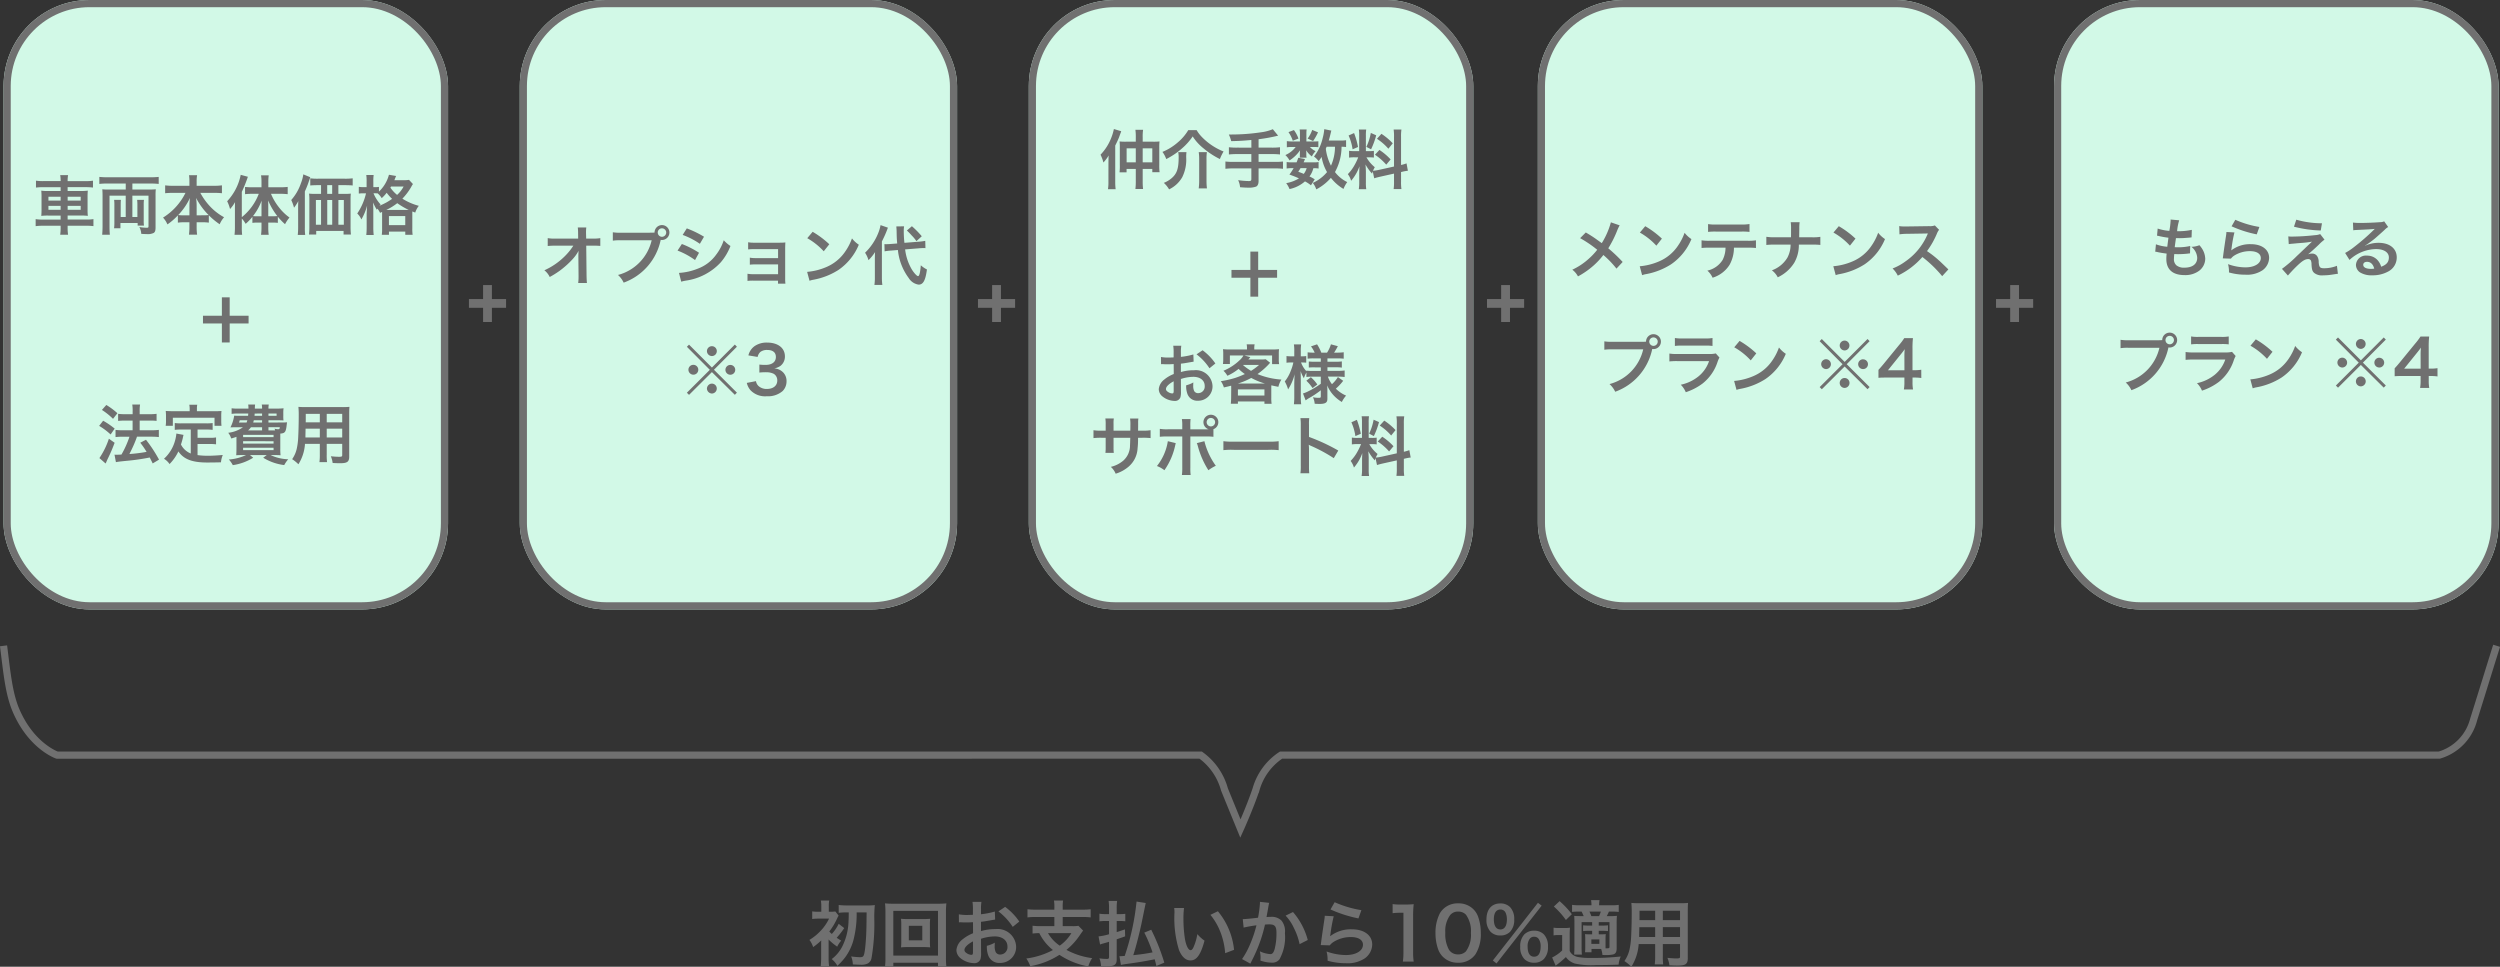
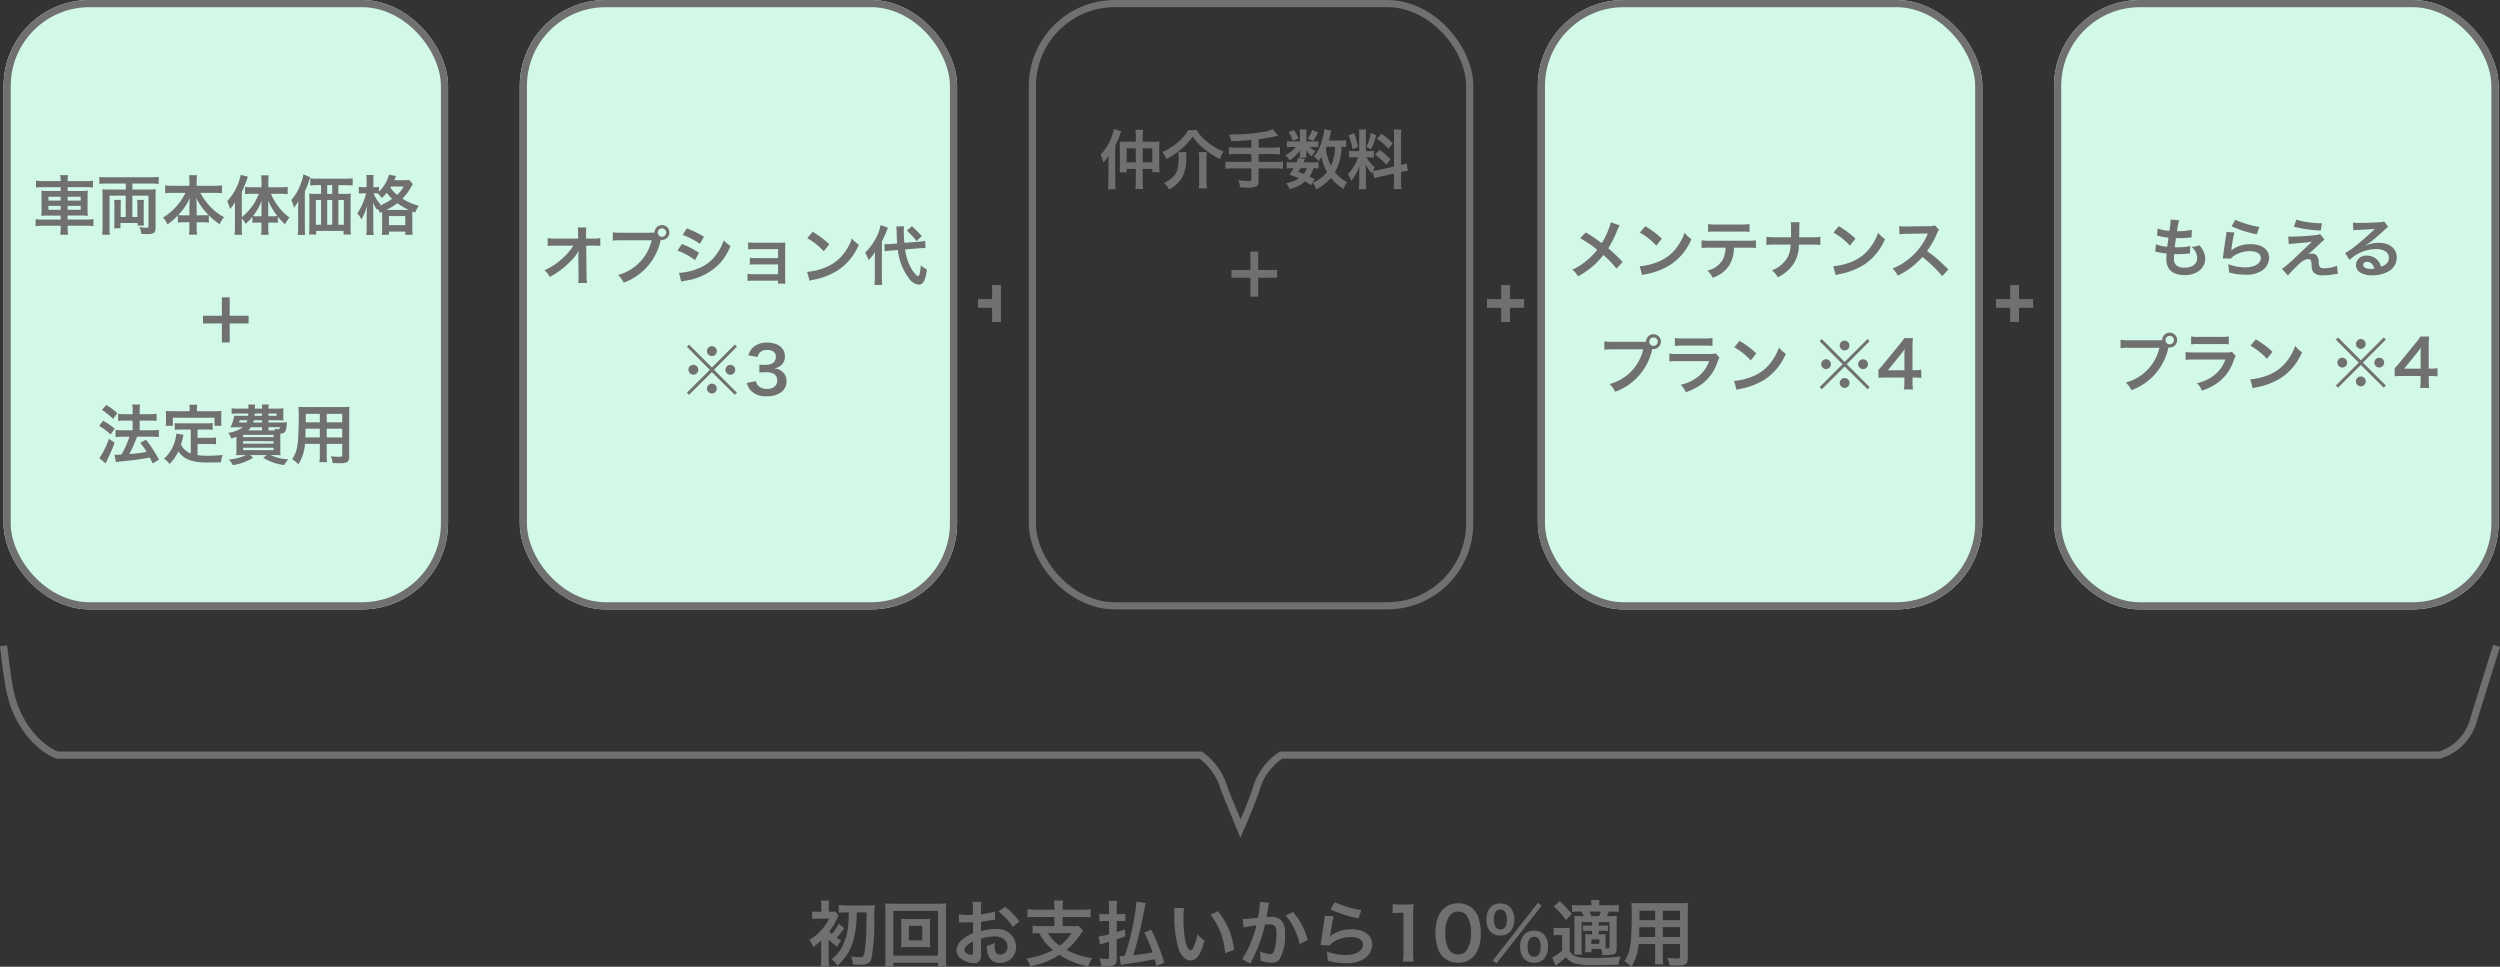
<svg xmlns="http://www.w3.org/2000/svg" width="348.699" height="134.84" viewBox="0 0 348.699 134.84">
  <rect x="0" y="0" width="348.699" height="134.84" fill="#333333" stroke="none" />
  <g id="グループ_61" data-name="グループ 61" transform="translate(-9.504 -243)">
    <g id="グループ_57" data-name="グループ 57">
      <g id="グループ_52" data-name="グループ 52">
        <g id="グループ_48" data-name="グループ 48">
          <g id="グループ_44" data-name="グループ 44">
            <g id="グループ_38" data-name="グループ 38">
              <g id="グループ_34" data-name="グループ 34">
                <g id="グループ_30" data-name="グループ 30">
                  <g id="グループ_1" data-name="グループ 1" transform="translate(10 243)">
                    <g id="長方形_2" data-name="長方形 2" fill="#d2f9e7" stroke="#707070" stroke-width="1">
                      <rect width="62" height="85" rx="12" stroke="none" />
                      <rect x="0.5" y="0.5" width="61" height="84" rx="11.5" fill="none" />
                    </g>
                    <path id="パス_13" data-name="パス 13" d="M-23.04-6.741h-2.394A6.445,6.445,0,0,1-26.478-6.8v.963a8.357,8.357,0,0,1,1.017-.054h2.421v.531h-1.71a6.446,6.446,0,0,1-.99-.045,8.7,8.7,0,0,1,.036.927v1.674a8.513,8.513,0,0,1-.036.918,7.017,7.017,0,0,1,1.017-.045h1.683v.558h-2.448a5.971,5.971,0,0,1-1.035-.063v.981A7.893,7.893,0,0,1-25.47-.513h2.43v.234A6.447,6.447,0,0,1-23.1.738H-22a6.225,6.225,0,0,1-.063-1.017V-.513h2.547a7.986,7.986,0,0,1,1.053.054V-1.44a5.77,5.77,0,0,1-1.035.063h-2.565v-.558h1.809a6.874,6.874,0,0,1,1.008.045,8.1,8.1,0,0,1-.036-.918V-4.491a8.1,8.1,0,0,1,.036-.918,6.51,6.51,0,0,1-1,.045h-1.818v-.531h2.52a8.253,8.253,0,0,1,1.017.054V-6.8a5.886,5.886,0,0,1-1.044.063h-2.493V-6.8A4.28,4.28,0,0,1-22-7.569H-23.1a4.28,4.28,0,0,1,.063.774Zm0,2.178v.54h-1.7v-.54Zm0,1.278v.549h-1.7v-.549Zm.981.549v-.549h1.818v.549Zm0-1.287v-.54h1.818v.54Zm8.1-2.376v.837H-16.4a7.27,7.27,0,0,1-.828-.036c.027.288.036.54.036.9V-.414c0,.378-.018.81-.054,1.152h1.071c-.027-.3-.045-.693-.045-1.053V-4.707h2.259v2.97h-.7V-3.465c0-.279.009-.459.027-.657h-.945a4.646,4.646,0,0,1,.036.657v2.5a5.206,5.206,0,0,1-.045.8h.891V-.9h2.4v.369h.882a4.634,4.634,0,0,1-.036-.693V-3.465a4.487,4.487,0,0,1,.036-.657h-.954a5.006,5.006,0,0,1,.036.675v1.71h-.7v-2.97h2.25V-.459c0,.2-.036.225-.279.225a6.522,6.522,0,0,1-1-.1,2.273,2.273,0,0,1,.27.954c.495.027.531.027.7.027A1.9,1.9,0,0,0-10.053.486C-9.864.351-9.8.171-9.8-.288V-4.707A7.475,7.475,0,0,1-9.765-5.6a8.323,8.323,0,0,1-.882.036h-2.385V-6.4h2.565a10.239,10.239,0,0,1,1.107.054v-.981a11.018,11.018,0,0,1-1.134.054h-6.03a10.178,10.178,0,0,1-1.116-.054v.981A8.633,8.633,0,0,1-16.533-6.4Zm8.334,1.3A8.464,8.464,0,0,1-8.757-1.647,3.1,3.1,0,0,1-8.145-.7a8.6,8.6,0,0,0,1.458-1.26V-.945A6.439,6.439,0,0,1-5.787-1h.711v.612A8.31,8.31,0,0,1-5.139.729h1.134A8.133,8.133,0,0,1-4.068-.387V-1h.8a6.53,6.53,0,0,1,.9.054V-1.971A10.033,10.033,0,0,0-.855-.72,3.672,3.672,0,0,1-.243-1.7,7.7,7.7,0,0,1-2.2-3.213,8.924,8.924,0,0,1-3.555-5.1h1.926A10.63,10.63,0,0,1-.54-5.049v-1.1a7.39,7.39,0,0,1-1.089.063H-4.068v-.648a4.493,4.493,0,0,1,.063-.828H-5.13a5.594,5.594,0,0,1,.054.837v.639H-7.389A7.8,7.8,0,0,1-8.46-6.147v1.1A10.277,10.277,0,0,1-7.389-5.1Zm1.557,3.132V-3.393a7.273,7.273,0,0,0-.081-1A9.742,9.742,0,0,0-2.4-2.007a5.632,5.632,0,0,1-.792.036Zm-1.008,0h-.765a5.7,5.7,0,0,1-.8-.036A8.925,8.925,0,0,0-5-4.392a8.813,8.813,0,0,0-.072,1.008Zm7.308.45a3.461,3.461,0,0,1,.531.738,6.438,6.438,0,0,0,.945-.981v.846a4.459,4.459,0,0,1,.639-.036h.63v.72a7.181,7.181,0,0,1-.063.981H5.985a6.913,6.913,0,0,1-.063-.981v-.72H6.6a4.486,4.486,0,0,1,.657.036v-.855A8.843,8.843,0,0,0,8.262-.729a4.467,4.467,0,0,1,.621-.927,7.149,7.149,0,0,1-1.53-1.5A7.847,7.847,0,0,1,6.3-4.968H7.623a8.969,8.969,0,0,1,1.008.054V-5.931A8.569,8.569,0,0,1,7.6-5.877H5.931v-.81a6.406,6.406,0,0,1,.054-.855H4.914a5.124,5.124,0,0,1,.063.846v.819H3.663c-.351,0-.7-.018-.981-.045v1.008a8.356,8.356,0,0,1,.954-.054H4.6A7.7,7.7,0,0,1,2.232-1.71V-5.238a19.533,19.533,0,0,0,.846-2.106l-1-.27A7.536,7.536,0,0,1,.189-3.933a5.3,5.3,0,0,1,.4,1.089,5.012,5.012,0,0,0,.7-.963c-.018.4-.018.54-.018,1.017V-.306A8.784,8.784,0,0,1,1.215.747H2.277A8.112,8.112,0,0,1,2.232-.3Zm3.69-.315V-2.961c0-.36,0-.576-.018-1.08A9.779,9.779,0,0,0,7.182-1.863a5.932,5.932,0,0,1-.6.027Zm-.945,0H4.383a5.39,5.39,0,0,1-.594-.027A7.964,7.964,0,0,0,4.995-4.014c-.018.423-.018.612-.018,1.08ZM15.7-4.959V-6.174h.936c.441,0,.8.018,1.062.045v-1a8.286,8.286,0,0,1-1.1.054H12.843a7.768,7.768,0,0,1-1.062-.054v1c.288-.027.621-.045,1.062-.045h.441v1.215h-.846a7.07,7.07,0,0,1-.828-.036,6.35,6.35,0,0,1,.045.864V-.279a8.761,8.761,0,0,1-.054.99h1.008v-.5h3.816v.5h1.026A10.591,10.591,0,0,1,17.4-.414V-4.149a7.308,7.308,0,0,1,.036-.846,6.645,6.645,0,0,1-.81.036Zm-.864,0h-.693V-6.174h.693ZM13.284-4.1V-.657h-.72V-4.1Zm.864,0h.693V-.657h-.693Zm1.557,0h.756V-.657H15.7ZM10.089-.288A9.448,9.448,0,0,1,10.035.765H11.07a7.777,7.777,0,0,1-.045-1.044V-5.3a12.817,12.817,0,0,0,.585-1.485c.072-.207.1-.288.171-.495l-.972-.4a5.262,5.262,0,0,1-.333,1.242A6.818,6.818,0,0,1,9.126-4.1a5.583,5.583,0,0,1,.387,1.071,5.821,5.821,0,0,0,.6-.927c-.027.45-.027.612-.027.981ZM21.8-2.439v2.3a5.7,5.7,0,0,1-.045.891h1V.3h2.277v.45h1.026a5.686,5.686,0,0,1-.045-.9v-1.98c0-.207,0-.27.009-.378l.4.162a2.825,2.825,0,0,1,.5-.945,8.2,8.2,0,0,1-2.295-1,8.123,8.123,0,0,0,1.233-1.638,2.7,2.7,0,0,1,.243-.4l-.549-.585a3.96,3.96,0,0,1-.783.045h-1.26a2.284,2.284,0,0,0,.09-.225c.09-.216.108-.27.153-.36l-1-.171a4.979,4.979,0,0,1-1.395,2.349v-.657a2.778,2.778,0,0,1-.522.036h-.261v-.756a6.514,6.514,0,0,1,.045-.936H19.593a5.927,5.927,0,0,1,.045.936v.756h-.414a3.85,3.85,0,0,1-.675-.045V-5a4.62,4.62,0,0,1,.666-.036h.342a8.431,8.431,0,0,1-1.224,2.817,2.49,2.49,0,0,1,.576.828,7.52,7.52,0,0,0,.8-1.944c-.027.4-.027.4-.063,1.17V-.333A9.237,9.237,0,0,1,19.593.774h1.035a8.829,8.829,0,0,1-.054-1.107v-2.25c0-.441-.009-.756-.036-1.179a6.522,6.522,0,0,0,.531,1.017c.036-.072.054-.09.081-.153a2.407,2.407,0,0,1,.36.585Zm-.954-2.6c.117,0,.162,0,.333.009a2.74,2.74,0,0,1,.567.666,5.613,5.613,0,0,0,.693-.747,6.013,6.013,0,0,0,.756.846A8.279,8.279,0,0,1,21.42-3.3c.063-.072.09-.1.171-.18A5.222,5.222,0,0,1,20.6-5.04Zm1.53,2.322a8.032,8.032,0,0,0,1.539-.945,10.334,10.334,0,0,0,1.6.945H22.374ZM24.8-5.985a4.152,4.152,0,0,1-.909,1.17,4.758,4.758,0,0,1-.936-1.017c.045-.072.054-.09.09-.153ZM22.752-1.863h2.277V-.6H22.752ZM.54,13.12H3.177V12.04H.54V9.475H-.549V12.04H-3.186v1.08H-.549v2.646H.54ZM-15.327,32.459c.288-.054.477-.081,1.458-.18a29.72,29.72,0,0,0,3.258-.468c.144.279.207.414.414.828l.882-.531a19.491,19.491,0,0,0-1.818-2.772l-.8.414a11.47,11.47,0,0,1,.882,1.278,21.6,21.6,0,0,1-2.394.3l.081-.171a18,18,0,0,0,.792-1.746c.126-.333.126-.333.18-.5h2.115a7.1,7.1,0,0,1,.936.054V27.959a7.147,7.147,0,0,1-.945.054h-1.728v-1.35h1.449a6.179,6.179,0,0,1,.909.045v-.99a6.535,6.535,0,0,1-.918.054h-1.44v-.4a5.2,5.2,0,0,1,.054-.945H-13.05a4.852,4.852,0,0,1,.054.945v.4h-1.071a6.48,6.48,0,0,1-.954-.054v.99c.288-.027.594-.045.945-.045H-13v1.35h-1.4a7.076,7.076,0,0,1-.981-.054v1.008a7.791,7.791,0,0,1,.972-.054h.972A13.631,13.631,0,0,1-14.553,31.4c-.306.018-.522.027-.666.027-.09,0-.162,0-.306-.009Zm-1.953-7.281a9.18,9.18,0,0,1,1.548,1.242l.612-.783a9.464,9.464,0,0,0-1.548-1.152Zm-.387,2.223a9.272,9.272,0,0,1,1.6,1.2l.567-.819a11.151,11.151,0,0,0-1.611-1.1Zm1.359,1.791a10.82,10.82,0,0,1-1.323,2.7l.864.756a1.813,1.813,0,0,0,.108-.225c.117-.279.117-.279.279-.612.36-.747.558-1.224.873-2.052Zm11.421,2.061A2.608,2.608,0,0,1-6.255,30c.135-.423.189-.63.234-.81.081-.369.081-.378.126-.531l-1-.189a5.579,5.579,0,0,1-.18.972,5.329,5.329,0,0,1-1.548,2.547,2.45,2.45,0,0,1,.774.738,6.376,6.376,0,0,0,1.233-1.764c.738,1.089,1.917,1.548,4.023,1.548.711,0,1.179-.009,1.917-.027A3.5,3.5,0,0,1-.423,31.46c-.918.081-1.53.108-2.052.108a10.521,10.521,0,0,1-1.467-.09V29.93h1.7a6.075,6.075,0,0,1,.882.045v-.963a4.617,4.617,0,0,1-.882.054h-1.7V27.914h1.179a6.452,6.452,0,0,1,.927.045v-.954a6.3,6.3,0,0,1-.927.045H-6.21a6.032,6.032,0,0,1-.909-.045v.954a6.407,6.407,0,0,1,.909-.045h1.323Zm-.153-5.9H-7.389c-.36,0-.666-.009-.99-.036.018.207.036.432.036.666v.693a3.978,3.978,0,0,1-.045.711h1V26.267h5.814v1.125H-.6a5.811,5.811,0,0,1-.036-.7v-.7A4.952,4.952,0,0,1-.6,25.322c-.333.027-.639.036-1,.036h-2.43v-.342a2.733,2.733,0,0,1,.045-.567H-5.094a2.913,2.913,0,0,1,.054.576ZM5.949,26.933v-.315H7.164c.324,0,.594.009.882.027a4.2,4.2,0,0,1-.027-.639v-.36a4.616,4.616,0,0,1,.036-.7,8.2,8.2,0,0,1-.882.045H5.949a2.63,2.63,0,0,1,.045-.567H5.013a2.483,2.483,0,0,1,.045.567H4.05a4.652,4.652,0,0,1,.036-.567H3.123a3.461,3.461,0,0,1,.036.567H1.674a5.316,5.316,0,0,1-.864-.045v.783a5.116,5.116,0,0,1,.864-.045H3.132c0,.1-.009.1-.027.315H1.926c-.36,0-.576-.009-.756-.027a5.515,5.515,0,0,1-.522,1.638c.252-.009.558-.018.747-.018h1a4.481,4.481,0,0,1-2.061.774A2.177,2.177,0,0,1,.693,29l.072.162c.351-.108.477-.144.72-.234V30.6c0,.387-.018.738-.036.9.207-.018.567-.027.954-.027h.423a7.01,7.01,0,0,1-2.4.621,3.641,3.641,0,0,1,.549.783,7.359,7.359,0,0,0,2.844-1.035l-.45-.369h2.34l-.495.369a7.26,7.26,0,0,0,2.934,1.026,4.405,4.405,0,0,1,.558-.81,6.115,6.115,0,0,1-2.457-.585h.432c.369,0,.765.009.954.027a9.041,9.041,0,0,1-.036-.954v-2.07c.612-.036.756-.207.864-.963.054-.459.054-.459.081-.612-.207.018-.369.027-.765.027Zm.765,1.1H5.949V27.59H7.533c-.027.243-.063.279-.243.279a2.053,2.053,0,0,1-.5-.081,1.01,1.01,0,0,1,.09.243Zm-1.656,0H3.105a2.027,2.027,0,0,0,.4-.441H5.058ZM3.006,26.618c-.045.135-.063.189-.108.315H1.836a2.086,2.086,0,0,0,.108-.315Zm2.052,0v.315H3.825c.036-.135.045-.18.081-.315Zm0-.936V26H4.005c.009-.144.018-.189.018-.315Zm.891,0H7.083V26H5.949Zm-3.537,2.97H6.66v.315H2.412Zm0,.891H6.66v.333H2.412Zm0,.909H6.66v.333H2.412Zm10.7-.54V31.4a7.414,7.414,0,0,1-.054,1.062h1.062a7.9,7.9,0,0,1-.045-1.071V29.912h2.16v1.575c0,.189-.081.225-.45.225-.288,0-.684-.027-1.134-.072a3.64,3.64,0,0,1,.252.936c.27.018.729.036,1.008.036,1.026,0,1.3-.189,1.3-.936V25.763c0-.486.009-.711.036-1.017a10.008,10.008,0,0,1-1.035.036H11.16c-.486,0-.72-.009-1.035-.036a12.158,12.158,0,0,1,.045,1.3c0,1.062-.036,2.34-.081,3.1a9.106,9.106,0,0,1-.18,1.377,4.116,4.116,0,0,1-.657,1.521,5.415,5.415,0,0,1,.873.711,6.042,6.042,0,0,0,.918-2.844Zm0-.891H11.106c0-.18,0-.243.009-.666,0-.126.009-.306.009-.567h1.989Zm.963,0V27.788h2.16v1.233Zm-.963-2.115H11.142l.009-.252v-.927h1.962Zm.963,0V25.727h2.16v1.179Z" transform="translate(31 32)" fill="#707070" />
                  </g>
                  <g id="グループ_2" data-name="グループ 2" transform="translate(81.931 243)">
                    <g id="長方形_3" data-name="長方形 3" transform="translate(0.069)" fill="#d2f9e7" stroke="#707070" stroke-width="1">
                      <rect width="61" height="85" rx="12" stroke="none" />
                      <rect x="0.5" y="0.5" width="60" height="84" rx="11.5" fill="none" />
                    </g>
                    <path id="パス_21" data-name="パス 21" d="M-21.825-3.24-21.8-.549v.162a5.73,5.73,0,0,1-.054.864h1.224c-.027-.252-.045-.594-.054-1.035l-.045-4.176h.927a9.254,9.254,0,0,1,1.035.036V-5.787a5.118,5.118,0,0,1-1.062.063h-.909l-.018-.729v-.054a5.775,5.775,0,0,1,.036-.765h-1.188a6.488,6.488,0,0,1,.045.828l.009.72h-3.114A5.23,5.23,0,0,1-26.1-5.787v1.1a9.376,9.376,0,0,1,1.107-.045h2.466a8.562,8.562,0,0,1-1.206,1.485A9.578,9.578,0,0,1-26.568-1.3a2.607,2.607,0,0,1,.747.936,13.037,13.037,0,0,0,1.332-.828,12.391,12.391,0,0,0,1.773-1.566,5.452,5.452,0,0,0,.918-1.26c-.009.144-.027.6-.027.648Zm5.958-3.3a6.167,6.167,0,0,1-1.152-.063v1.17a6.484,6.484,0,0,1,1.134-.054H-11.6A6.527,6.527,0,0,1-16.3-.648,3.312,3.312,0,0,1-15.507.423a8.072,8.072,0,0,0,5.166-5.967,1.23,1.23,0,0,0,.171.018A1.045,1.045,0,0,0-9.126-6.57,1.043,1.043,0,0,0-10.17-7.605,1.037,1.037,0,0,0-11.2-6.561c-.153.009-.261.018-.531.018Zm5.7-.612a.586.586,0,0,1,.594.585.593.593,0,0,1-.594.594.592.592,0,0,1-.585-.594A.584.584,0,0,1-10.17-7.155Zm2.889.918a10.566,10.566,0,0,1,2.4,1.242l.576-.99A14.432,14.432,0,0,0-6.7-7.146ZM-7.992-4.05A10.526,10.526,0,0,1-5.553-2.727l.558-1.017A12.723,12.723,0,0,0-7.389-4.968ZM-7.479.288a5.813,5.813,0,0,1,.63-.144A8.18,8.18,0,0,0-1.962-2.412,7.856,7.856,0,0,0-.612-4.689a4.647,4.647,0,0,1-.936-.8A6.658,6.658,0,0,1-2.592-3.5a5.5,5.5,0,0,1-2.6,1.98,8.237,8.237,0,0,1-2.6.585ZM6.021.144V.567H7.056A4.5,4.5,0,0,1,7.02-.117V-4.239c0-.4.009-.621.027-.945a7.863,7.863,0,0,1-.837.036H2.664a4.1,4.1,0,0,1-.81-.063v1a5.847,5.847,0,0,1,.81-.036H6.03V-3H2.9a4.045,4.045,0,0,1-.81-.063v.981a5.682,5.682,0,0,1,.81-.036H6.03V-.756H2.574a4.1,4.1,0,0,1-.81-.063v1a5.682,5.682,0,0,1,.81-.036ZM10.1-5.778a9.449,9.449,0,0,1,2.3,1.827l.774-.981a12.747,12.747,0,0,0-2.322-1.737Zm.315,5.94a3.186,3.186,0,0,1,.594-.153,9.721,9.721,0,0,0,3.429-1.35,7.9,7.9,0,0,0,2.853-3.528,3.881,3.881,0,0,1-.954-.882,7.515,7.515,0,0,1-.918,1.8,6.013,6.013,0,0,1-2.673,2.205,8.576,8.576,0,0,1-2.664.666ZM25.659-4.365c.3-.027.522-.036.666-.036.054,0,.117,0,.261.009l-.027-1.017a7.022,7.022,0,0,1-.981.126l-1.926.153a14.333,14.333,0,0,1-.09-1.629,3.443,3.443,0,0,1,.045-.675l-1.089.018c.018.153.045.486.045.666.018.9.018.99.081,1.71l-.819.063c-.225.018-.513.036-.684.036-.063,0-.135,0-.279-.009l.027,1.008a6.671,6.671,0,0,1,.9-.108l.954-.081A7.855,7.855,0,0,0,24.255-.216,1.955,1.955,0,0,0,25.632.7c.639,0,.954-.576,1.161-2.115A3.72,3.72,0,0,1,25.938-2c-.09,1.071-.207,1.512-.387,1.512-.162,0-.576-.45-.882-.954a7.121,7.121,0,0,1-.918-2.772ZM19.53-.36A7.179,7.179,0,0,1,19.467.747h1.107a7.721,7.721,0,0,1-.063-1.089V-5.328a14.684,14.684,0,0,0,.837-1.917L20.322-7.6a5.365,5.365,0,0,1-.351,1.179,7.817,7.817,0,0,1-1.809,2.673,3.611,3.611,0,0,1,.477,1.035,6.257,6.257,0,0,0,.918-1.125c-.018.342-.027.576-.027,1.035Zm4.464-6.489a8.622,8.622,0,0,1,.675.693,5.2,5.2,0,0,1,.657.792l.747-.684a12.577,12.577,0,0,0-1.377-1.4ZM-3.2,12.265-6.39,9.07l-.3.3,3.2,3.213-3.2,3.195.3.3L-3.2,12.9l3.2,3.168.288-.3-3.2-3.195,3.2-3.213-.288-.3ZM-3.2,9.286a.691.691,0,0,0-.693.684.7.7,0,0,0,.693.693.686.686,0,0,0,.684-.693A.684.684,0,0,0-3.2,9.286Zm-2.583,2.6a.686.686,0,0,0-.693.684.7.7,0,0,0,.693.693.686.686,0,0,0,.684-.693A.684.684,0,0,0-5.778,11.887ZM-.63,11.9a.684.684,0,0,0-.684.684.684.684,0,0,0,.684.684.684.684,0,0,0,.684-.684A.684.684,0,0,0-.63,11.9ZM-3.2,14.506l-.018.018c-.009,0-.009,0-.018-.009a.033.033,0,0,0-.027-.009.725.725,0,0,0-.63.693.724.724,0,0,0,.693.693A.7.7,0,0,0-2.52,15.2.686.686,0,0,0-3.2,14.506Zm4.869-.1a2.377,2.377,0,0,0,.5,1.008,2.811,2.811,0,0,0,2.286.855,3.108,3.108,0,0,0,2.214-.729,1.906,1.906,0,0,0,.54-1.314,1.729,1.729,0,0,0-.432-1.242,1.893,1.893,0,0,0-1.287-.6,2.222,2.222,0,0,0,.873-.351,1.641,1.641,0,0,0,.621-1.323c0-1.17-.972-1.926-2.475-1.926a2.922,2.922,0,0,0-1.764.5,2.236,2.236,0,0,0-.855,1.287l1.287.216a1.322,1.322,0,0,1,.378-.693,1.5,1.5,0,0,1,.981-.279c.765,0,1.188.351,1.188.972,0,.693-.531,1.107-1.431,1.107a6.17,6.17,0,0,1-.873-.045v1.116a7.685,7.685,0,0,1,.963-.045,2.331,2.331,0,0,1,1.035.216,1.049,1.049,0,0,1,.5.945c0,.711-.567,1.17-1.458,1.17a1.7,1.7,0,0,1-1.089-.351,1.169,1.169,0,0,1-.423-.738Z" transform="translate(30.069 39)" fill="#707070" />
                  </g>
                  <g id="グループ_17" data-name="グループ 17" transform="translate(149.862 243)">
                    <g id="長方形_1" data-name="長方形 1" transform="translate(3.138)" fill="#d2f9e7" stroke="#707070" stroke-width="1">
-                       <rect width="62" height="85" rx="12" stroke="none" />
                      <rect x="0.5" y="0.5" width="61" height="84" rx="11.5" fill="none" />
                    </g>
                  </g>
                  <g id="グループ_4" data-name="グループ 4" transform="translate(223.794 243)">
                    <g id="長方形_4" data-name="長方形 4" transform="translate(0.205)" fill="#d2f9e7" stroke="#707070" stroke-width="1">
                      <rect width="62" height="85" rx="12" stroke="none" />
                      <rect x="0.5" y="0.5" width="61" height="84" rx="11.5" fill="none" />
                    </g>
                    <path id="パス_15" data-name="パス 15" d="M-20.808-7.209a11,11,0,0,1-1.269,2.9c-.072-.045-.072-.045-.747-.531-.441-.315-.828-.567-1.485-.954L-25.1-5a16.134,16.134,0,0,1,2.385,1.62A9.167,9.167,0,0,1-23.859-2.16,9.159,9.159,0,0,1-26.19-.6,2.789,2.789,0,0,1-25.4.333a11.427,11.427,0,0,0,2.142-1.485,10.321,10.321,0,0,0,1.4-1.5,13.387,13.387,0,0,1,1.827,1.9l.864-.927a21.58,21.58,0,0,0-2.007-1.908A14.987,14.987,0,0,0-19.9-6.138a5.5,5.5,0,0,1,.315-.648Zm4.041,1.431a9.449,9.449,0,0,1,2.3,1.827l.774-.981A12.747,12.747,0,0,0-16.02-6.669Zm.315,5.94a3.186,3.186,0,0,1,.594-.153,9.721,9.721,0,0,0,3.429-1.35A7.9,7.9,0,0,0-9.576-4.869a3.881,3.881,0,0,1-.954-.882,7.515,7.515,0,0,1-.918,1.8,6.013,6.013,0,0,1-2.673,2.205,8.576,8.576,0,0,1-2.664.666ZM-1.719-3.672a8.9,8.9,0,0,1,1.143.045V-4.7a6.393,6.393,0,0,1-1.161.063H-7A6.335,6.335,0,0,1-8.163-4.7v1.071A8.9,8.9,0,0,1-7.02-3.672h2.2a3.822,3.822,0,0,1-.4,1.7,3.346,3.346,0,0,1-2.133,1.5,2.856,2.856,0,0,1,.729.99A4.279,4.279,0,0,0-4.275-1.251a4.887,4.887,0,0,0,.63-2.421Zm-5.535-2.2a8.479,8.479,0,0,1,1.143-.045h3.492a8.479,8.479,0,0,1,1.143.045v-1.1A6.106,6.106,0,0,1-2.637-6.9H-6.093a6.106,6.106,0,0,1-1.161-.063Zm12.708.747c0-.1,0-.1.009-.693l.009-.54a5.677,5.677,0,0,1,.045-.864H4.275a5.665,5.665,0,0,1,.045.864v.531c0,.162,0,.324-.009.7H2.043a6.505,6.505,0,0,1-1.17-.063V-4.05A9.244,9.244,0,0,1,2.025-4.1H4.257a3.891,3.891,0,0,1-.441,1.809A4.155,4.155,0,0,1,1.647-.513a2.8,2.8,0,0,1,.819.972A5.418,5.418,0,0,0,4.761-1.557,4.968,4.968,0,0,0,5.409-4.1H7.254a9.244,9.244,0,0,1,1.152.045V-5.184a6.447,6.447,0,0,1-1.17.063Zm4.779-.657a9.449,9.449,0,0,1,2.3,1.827l.774-.981A12.747,12.747,0,0,0,10.98-6.669Zm.315,5.94a3.186,3.186,0,0,1,.594-.153,9.721,9.721,0,0,0,3.429-1.35,7.9,7.9,0,0,0,2.853-3.528,3.881,3.881,0,0,1-.954-.882,7.515,7.515,0,0,1-.918,1.8,6.013,6.013,0,0,1-2.673,2.205,8.576,8.576,0,0,1-2.664.666Zm15.714-.8c-1.089-1.053-1.089-1.053-1.314-1.251a13.95,13.95,0,0,0-1.665-1.3,11.919,11.919,0,0,0,1.4-2.484,1.731,1.731,0,0,1,.288-.486l-.594-.612a1.95,1.95,0,0,1-.8.1l-3.168.045H20.2a3.939,3.939,0,0,1-.792-.054l.036,1.152a7.093,7.093,0,0,1,.981-.072c2.835-.045,2.835-.045,2.979-.054l-.1.234a8.675,8.675,0,0,1-3.024,3.663,7.43,7.43,0,0,1-1.8.99,3.61,3.61,0,0,1,.729,1,10.7,10.7,0,0,0,3.429-2.6A17.3,17.3,0,0,1,25.4.3ZM-20.57,9.457a6.166,6.166,0,0,1-1.152-.063v1.17a6.484,6.484,0,0,1,1.134-.054H-16.3A6.527,6.527,0,0,1-21,15.352a3.312,3.312,0,0,1,.792,1.071,8.072,8.072,0,0,0,5.166-5.967,1.23,1.23,0,0,0,.171.018A1.045,1.045,0,0,0-13.829,9.43a1.043,1.043,0,0,0-1.044-1.035,1.037,1.037,0,0,0-1.035,1.044c-.153.009-.261.018-.531.018Zm5.7-.612a.586.586,0,0,1,.594.585.593.593,0,0,1-.594.594.592.592,0,0,1-.585-.594A.584.584,0,0,1-14.873,8.845Zm2.988,1.188a6.921,6.921,0,0,1,1.035-.045h3.177a6.921,6.921,0,0,1,1.035.045V8.926a5.121,5.121,0,0,1-1.053.063h-3.141a5.121,5.121,0,0,1-1.053-.063Zm5.706,1.044a3.937,3.937,0,0,1-1.017.081H-11.48a6.388,6.388,0,0,1-1.17-.063v1.1a9.156,9.156,0,0,1,1.152-.045h4.383a4.683,4.683,0,0,1-1.449,2.106,5.845,5.845,0,0,1-2.5,1.188,3.136,3.136,0,0,1,.7,1.044,8.009,8.009,0,0,0,2.358-1.224A6.364,6.364,0,0,0-5.918,12.22a4.058,4.058,0,0,1,.252-.567Zm2.574-.855a9.449,9.449,0,0,1,2.3,1.827l.774-.981A12.747,12.747,0,0,0-2.858,9.331Zm.315,5.94a3.186,3.186,0,0,1,.594-.153,9.721,9.721,0,0,0,3.429-1.35,7.9,7.9,0,0,0,2.853-3.528,3.881,3.881,0,0,1-.954-.882,7.515,7.515,0,0,1-.918,1.8,6.013,6.013,0,0,1-2.673,2.2,8.576,8.576,0,0,1-2.664.666Zm15.084-3.9L8.608,9.07l-.3.3,3.195,3.213L8.311,15.775l.3.3L11.794,12.9l3.195,3.168.288-.3L12.082,12.58l3.195-3.213-.288-.3ZM11.8,9.286a.691.691,0,0,0-.693.684.7.7,0,0,0,.693.693.689.689,0,0,0,0-1.377Zm-2.583,2.6a.686.686,0,0,0-.693.684.7.7,0,0,0,.693.693.689.689,0,0,0,0-1.377Zm5.148.009a.684.684,0,1,0,.684.684A.684.684,0,0,0,14.368,11.9Zm-2.574,2.61-.018.018c-.009,0-.009,0-.018-.009a.033.033,0,0,0-.027-.009.695.695,0,0,0,.063,1.386.7.7,0,0,0,.684-.693A.686.686,0,0,0,11.794,14.506Zm10.692-1.152a5.925,5.925,0,0,1-.909.063h-.315V10.465a12.667,12.667,0,0,1,.063-1.521H20.111a8.566,8.566,0,0,1-.747.99l-2.133,2.61c-.315.378-.414.495-.72.828v1.107c.306-.027.594-.036,1.125-.036h2.493v.621a5.741,5.741,0,0,1-.072,1.044h1.278a5.593,5.593,0,0,1-.072-1.026v-.639h.324a6.946,6.946,0,0,1,.9.063Zm-2.349.072h-2.3l1.728-2.142c.324-.4.432-.54.612-.8a10.185,10.185,0,0,0-.045,1.08Z" transform="translate(31.205 38.218)" fill="#707070" />
                  </g>
                  <g id="グループ_5" data-name="グループ 5" transform="translate(295.725 243)">
                    <g id="長方形_5" data-name="長方形 5" transform="translate(0.275)" fill="#d2f9e7" stroke="#707070" stroke-width="1">
                      <rect width="62" height="85" rx="12" stroke="none" />
                      <rect x="0.5" y="0.5" width="61" height="84" rx="11.5" fill="none" />
                    </g>
                    <path id="パス_56" data-name="パス 56" d="M-16.884-2.889a1.524,1.524,0,0,1,.342.054c.36.081.711.135,1.251.207a6.147,6.147,0,0,0-.045.765c0,1.449.891,2.232,2.529,2.232a3.234,3.234,0,0,0,2.034-.594,2.141,2.141,0,0,0,.864-1.683A2.8,2.8,0,0,0-10.3-3.231a3.459,3.459,0,0,0-.423-.567,3.325,3.325,0,0,1-1.116.225,2.1,2.1,0,0,1,.81,1.521c0,.882-.657,1.386-1.8,1.386A1.637,1.637,0,0,1-13.941-1a1.125,1.125,0,0,1-.333-.927,6.383,6.383,0,0,1,.045-.639c.351.018.432.018.576.018a13.108,13.108,0,0,0,1.35-.081,1.157,1.157,0,0,1,.27-.027l.027-1.035a7.2,7.2,0,0,1-1.719.18c-.1,0-.171,0-.441-.009.054-.432.081-.612.171-1.269.387.009.468.009.558.009.324,0,.612-.018,1.26-.072.2-.018.243-.027.36-.036l.036-1.053a8.941,8.941,0,0,1-2.052.189,7.307,7.307,0,0,1,.288-1.521l-1.2-.108a.373.373,0,0,1,.009.09,10.593,10.593,0,0,1-.18,1.494,6.829,6.829,0,0,1-1.629-.324l-.09.99c.135.027.18.036.306.063a11.8,11.8,0,0,0,1.287.225c-.045.333-.126.936-.162,1.26a5.9,5.9,0,0,1-1.584-.342ZM-6.237-6.435A16.29,16.29,0,0,0-2.727-5.31l.369-1.035a13.5,13.5,0,0,1-3.357-1Zm-.72.792a3.673,3.673,0,0,1-.054.522C-7.173-4.059-7.317-3.06-7.389-2.5c-.045.342-.045.378-.072.54l1.134.036a1.959,1.959,0,0,1,.4-.387A4.1,4.1,0,0,1-3.681-2.97c.954,0,1.521.36,1.521.963,0,.765-.882,1.3-2.151,1.3a7.266,7.266,0,0,1-2.421-.45A3.994,3.994,0,0,1-6.6,0,8.276,8.276,0,0,0-4.3.315,3.888,3.888,0,0,0-1.926-.3,2.191,2.191,0,0,0-1-2.034c0-1.152-1.008-1.908-2.538-1.908a4.266,4.266,0,0,0-2.727.855l-.018-.018c.027-.135.027-.135.045-.261a19.044,19.044,0,0,1,.4-2.214Zm9.423-.738A16.688,16.688,0,0,0,6.2-5.85l.171-1.008a12.911,12.911,0,0,1-3.582-.5Zm-.729,2.43c.3-.036.36-.045.693-.072.3-.027.3-.027.468-.045l.909-.072c.423-.036.657-.072,1.17-.153q-.689.648-1.053,1c-.675.648-.837.8-1.044.99A17.816,17.816,0,0,1,.792-.5L1.62.432c.324-.378.81-.9,1.269-1.341.729-.7,1.134-.954,1.557-.954a.416.416,0,0,1,.378.189,1.463,1.463,0,0,1,.09.576c.045.711.117.927.369,1.161a1.719,1.719,0,0,0,1.26.342A7.905,7.905,0,0,0,7.8.3c.585-.09.639-.1.792-.108L8.46-.927a4.786,4.786,0,0,1-1.773.342c-.594,0-.711-.126-.774-.837a1.465,1.465,0,0,0-.2-.828.811.811,0,0,0-.747-.378,1.385,1.385,0,0,0-.549.108C4.7-2.736,5.472-3.429,5.958-3.9a5.944,5.944,0,0,1,.765-.675l-.6-.774A2.239,2.239,0,0,1,5.4-5.2,30.91,30.91,0,0,1,2.205-5a3.806,3.806,0,0,1-.531-.027Zm10.629.216a3.532,3.532,0,0,0,.369-.234c.18-.117.828-.6.99-.738.306-.261.963-.846,1.413-1.26a1.929,1.929,0,0,1,.468-.369l-.558-.792a1.326,1.326,0,0,1-.558.117c-.873.063-1.971.108-2.736.108a8.14,8.14,0,0,1-1.062-.054l.045,1.08a3.036,3.036,0,0,1,.432-.045c1.629-.072,2.2-.108,2.547-.153l.009.009-.162.162a30.051,30.051,0,0,1-2.691,2.34A8.094,8.094,0,0,1,9.6-2.718l.612.972a5.545,5.545,0,0,1,3.708-1.512c1.089,0,1.782.459,1.782,1.161,0,.639-.324,1.026-1.071,1.3a2.42,2.42,0,0,0-.414-.81,1.937,1.937,0,0,0-1.557-.738,1.385,1.385,0,0,0-1.548,1.287,1.285,1.285,0,0,0,.54,1.035A3.045,3.045,0,0,0,13.4.4a4.453,4.453,0,0,0,2.178-.513A2.2,2.2,0,0,0,16.8-2.106c0-1.233-.99-2.025-2.529-2.025a4.393,4.393,0,0,0-1.89.414Zm1.3,3.2a2.436,2.436,0,0,1-.468.036c-.666,0-1.071-.207-1.071-.567,0-.252.207-.414.531-.414C13.158-1.476,13.5-1.152,13.662-.531ZM-20.57,9.457a6.166,6.166,0,0,1-1.152-.063v1.17a6.484,6.484,0,0,1,1.134-.054H-16.3A6.527,6.527,0,0,1-21,15.352a3.312,3.312,0,0,1,.792,1.071,8.072,8.072,0,0,0,5.166-5.967,1.23,1.23,0,0,0,.171.018A1.045,1.045,0,0,0-13.829,9.43a1.043,1.043,0,0,0-1.044-1.035,1.037,1.037,0,0,0-1.035,1.044c-.153.009-.261.018-.531.018Zm5.7-.612a.586.586,0,0,1,.594.585.593.593,0,0,1-.594.594.592.592,0,0,1-.585-.594A.584.584,0,0,1-14.873,8.845Zm2.988,1.188a6.921,6.921,0,0,1,1.035-.045h3.177a6.921,6.921,0,0,1,1.035.045V8.926a5.121,5.121,0,0,1-1.053.063h-3.141a5.121,5.121,0,0,1-1.053-.063Zm5.706,1.044a3.937,3.937,0,0,1-1.017.081H-11.48a6.388,6.388,0,0,1-1.17-.063v1.1a9.156,9.156,0,0,1,1.152-.045h4.383a4.683,4.683,0,0,1-1.449,2.106,5.845,5.845,0,0,1-2.5,1.188,3.136,3.136,0,0,1,.7,1.044,8.009,8.009,0,0,0,2.358-1.224A6.364,6.364,0,0,0-5.918,12.22a4.058,4.058,0,0,1,.252-.567Zm2.574-.855a9.449,9.449,0,0,1,2.3,1.827l.774-.981A12.747,12.747,0,0,0-2.858,9.331Zm.315,5.94a3.186,3.186,0,0,1,.594-.153,9.721,9.721,0,0,0,3.429-1.35,7.9,7.9,0,0,0,2.853-3.528,3.881,3.881,0,0,1-.954-.882,7.515,7.515,0,0,1-.918,1.8,6.013,6.013,0,0,1-2.673,2.2,8.576,8.576,0,0,1-2.664.666Zm15.084-3.9L8.608,9.07l-.3.3,3.195,3.213L8.311,15.775l.3.3L11.794,12.9l3.195,3.168.288-.3L12.082,12.58l3.195-3.213-.288-.3ZM11.8,9.286a.691.691,0,0,0-.693.684.7.7,0,0,0,.693.693.689.689,0,0,0,0-1.377Zm-2.583,2.6a.686.686,0,0,0-.693.684.7.7,0,0,0,.693.693.689.689,0,0,0,0-1.377Zm5.148.009a.684.684,0,1,0,.684.684A.684.684,0,0,0,14.368,11.9Zm-2.574,2.61-.018.018c-.009,0-.009,0-.018-.009a.033.033,0,0,0-.027-.009.695.695,0,0,0,.063,1.386.7.7,0,0,0,.684-.693A.686.686,0,0,0,11.794,14.506Zm10.692-1.152a5.925,5.925,0,0,1-.909.063h-.315V10.465a12.667,12.667,0,0,1,.063-1.521H20.111a8.566,8.566,0,0,1-.747.99l-2.133,2.61c-.315.378-.414.495-.72.828v1.107c.306-.027.594-.036,1.125-.036h2.493v.621a5.741,5.741,0,0,1-.072,1.044h1.278a5.593,5.593,0,0,1-.072-1.026v-.639h.324a6.946,6.946,0,0,1,.9.063Zm-2.349.072h-2.3l1.728-2.142c.324-.4.432-.54.612-.8a10.185,10.185,0,0,0-.045,1.08Z" transform="translate(31.275 38)" fill="#707070" />
                  </g>
-                   <path id="パス_29" data-name="パス 29" d="M4.116-2.065H6.09V-3.29H4.116V-5.236H2.884V-3.29H.91v1.225H2.884V-.084H4.116Z" transform="translate(145 288)" fill="#707070" />
-                   <path id="パス_28" data-name="パス 28" d="M4.116-2.065H6.09V-3.29H4.116V-5.236H2.884V-3.29H.91v1.225H2.884V-.084H4.116Z" transform="translate(74 288)" fill="#707070" />
+                   <path id="パス_29" data-name="パス 29" d="M4.116-2.065V-3.29H4.116V-5.236H2.884V-3.29H.91v1.225H2.884V-.084H4.116Z" transform="translate(145 288)" fill="#707070" />
                  <path id="パス_30" data-name="パス 30" d="M4.116-2.065H6.09V-3.29H4.116V-5.236H2.884V-3.29H.91v1.225H2.884V-.084H4.116Z" transform="translate(216 288)" fill="#707070" />
                  <path id="パス_31" data-name="パス 31" d="M4.116-2.065H6.09V-3.29H4.116V-5.236H2.884V-3.29H.91v1.225H2.884V-.084H4.116Z" transform="translate(287 288)" fill="#707070" />
                  <path id="パス_3" data-name="パス 3" d="M50.691,184.078c.48,3.79.736,6.775,1.82,9.2,2.162,4.859,5.642,6.045,5.642,6.045H217.665a8.723,8.723,0,0,1,3.313,4.771c.034.1,2.233,5.473,2.233,5.473s1.317-2.916,2.178-5.473a8.463,8.463,0,0,1,3.489-4.771H390.422a6.978,6.978,0,0,0,4.8-4.977c.809-2.573,2.7-8.691,3.2-10.273" transform="translate(-40.691 149)" fill="none" stroke="#707070" stroke-width="1" />
                  <path id="パス_14" data-name="パス 14" d="M-56.115-6.74c0,.76-.01.86-.03,1.27A8.33,8.33,0,0,1-57-2.02a5.035,5.035,0,0,1-1.49,1.79,3.3,3.3,0,0,1,.79.94,8.178,8.178,0,0,0,1.07-1.16,7.158,7.158,0,0,0,1.21-2.57,14.611,14.611,0,0,0,.41-3.72h1.39c-.02,1.78-.02,2.1-.06,3.11-.04.81-.13,1.91-.21,2.34-.11.68-.21.8-.63.8a9.609,9.609,0,0,1-1.26-.11,3.274,3.274,0,0,1,.24,1.12c.63.03.76.04,1.05.04A2.078,2.078,0,0,0-53.485.4a1.06,1.06,0,0,0,.54-.72,27.97,27.97,0,0,0,.4-5.3,17.228,17.228,0,0,1,.07-2.14,7.016,7.016,0,0,1-.96.05h-2.89a9.77,9.77,0,0,1-1.19-.06v1.09a9.433,9.433,0,0,1,1.19-.06Zm-2.82,3.78a9.335,9.335,0,0,0,1.21,1,3.611,3.611,0,0,1,.56-.84c-.32-.19-.43-.26-.63-.4a10.847,10.847,0,0,0,1.05-1.35l-.77-.6a5.92,5.92,0,0,1-.96,1.42,3.916,3.916,0,0,1-.35-.34,9.421,9.421,0,0,0,1.08-1.8,4.454,4.454,0,0,1,.22-.42l-.46-.58a4.215,4.215,0,0,1-.71.04h-.2v-.73a3.491,3.491,0,0,1,.06-.83H-60a4.482,4.482,0,0,1,.06.83v.73h-.34a5.644,5.644,0,0,1-.93-.05v1.06a7.15,7.15,0,0,1,.91-.05h1.44a6.516,6.516,0,0,1-1.28,1.81A7.31,7.31,0,0,1-61.6-2.9a3.189,3.189,0,0,1,.52,1,9.06,9.06,0,0,0,1.13-.93,1.784,1.784,0,0,1-.01.26V-.44c0,.46-.03.9-.06,1.23h1.17a7.642,7.642,0,0,1-.07-1.23V-2.81Zm11.08-2.85a8.142,8.142,0,0,1-.97-.04,6.8,6.8,0,0,1,.04.8v2.39a6.8,6.8,0,0,1-.04.8,8.035,8.035,0,0,1,.97-.04h2.13a8.811,8.811,0,0,1,.97.04,6.475,6.475,0,0,1-.04-.8V-5.05a6.372,6.372,0,0,1,.04-.8,8.25,8.25,0,0,1-.97.04Zm.12.94h1.88v2.03h-1.88Zm5.24,5.7a10.125,10.125,0,0,1-.06-1.29V-6.8a10.3,10.3,0,0,1,.06-1.2,10.458,10.458,0,0,1-1.19.05h-6.2A10.089,10.089,0,0,1-51.055-8a10.676,10.676,0,0,1,.06,1.2V-.47a10.983,10.983,0,0,1-.06,1.3h1.16V.28h6.23V.83Zm-7.4-7.78h6.23V-.71h-6.23Zm12.23,3.89a6.4,6.4,0,0,1,1.92-.33c1.07,0,1.77.56,1.77,1.42a1.028,1.028,0,0,1-1.01,1.11.692.692,0,0,1-.63-.34,1.927,1.927,0,0,1-.14-.88,3.467,3.467,0,0,1,.02-.44,4.219,4.219,0,0,1-1.11.44,3.341,3.341,0,0,0,.17,1.28A1.614,1.614,0,0,0-35.035.31a2.222,2.222,0,0,0,2.27-2.28,2.575,2.575,0,0,0-2.86-2.44,6.934,6.934,0,0,0-2.04.28v-1.3c.38-.04.58-.07.91-.13.69-.12.88-.15,1.06-.18l-.04-1.12a11.153,11.153,0,0,1-1.93.38v-.64a6.14,6.14,0,0,1,.06-1.09h-1.25a6.851,6.851,0,0,1,.06,1.15v.66c-.11,0-.16,0-.4.01-.14.01-.25.01-.35.01a6.133,6.133,0,0,1-1.21-.09l.01,1.12a1.875,1.875,0,0,1,.21-.01c.03,0,.12,0,.25.01s.4.01.55.01c.25,0,.39,0,.54-.01.33-.02.33-.02.41-.02l.01,1.54a5.35,5.35,0,0,0-1.46.85,2.134,2.134,0,0,0-.86,1.48,1.469,1.469,0,0,0,.55,1.13,3.115,3.115,0,0,0,1.89.71.879.879,0,0,0,.92-.58,2.978,2.978,0,0,0,.08-.85Zm-1.12,1.82c0,.33-.05.42-.22.42a1.2,1.2,0,0,1-.64-.22c-.23-.14-.33-.29-.33-.46,0-.36.44-.8,1.19-1.2Zm6.46-4.22A8.482,8.482,0,0,0-34.3-7.51l-.94.63a8.539,8.539,0,0,1,2,2.16Zm4.89-1.66h-2.53a9.854,9.854,0,0,1-1.22-.06v1.14a9.565,9.565,0,0,1,1.21-.06h2.54v1.28h-1.83a9.35,9.35,0,0,1-1.21-.06v1.09a9.227,9.227,0,0,1,.94-.06,6.928,6.928,0,0,0,1.9,2.36,10.784,10.784,0,0,1-3.71,1.18,4.952,4.952,0,0,1,.55,1.07,10.992,10.992,0,0,0,4.07-1.58A10.855,10.855,0,0,0-22.7.8a4.029,4.029,0,0,1,.54-1.16,10.317,10.317,0,0,1-3.59-1.15,9.329,9.329,0,0,0,1.86-2.04c.2-.29.36-.52.47-.65l-.66-.67a4.352,4.352,0,0,1-.85.05h-1.34V-6.1h2.69a9.457,9.457,0,0,1,1.21.06V-7.18a9.743,9.743,0,0,1-1.22.06h-2.68v-.39a4.849,4.849,0,0,1,.05-.88h-1.27a4.87,4.87,0,0,1,.06.88Zm2.38,3.27a5.86,5.86,0,0,1-1.63,1.75,5.333,5.333,0,0,1-1.64-1.75ZM-12.1.27a28.879,28.879,0,0,0-1.82-4.59l-.97.4a19.271,19.271,0,0,1,1.15,2.76c-1.03.19-1.35.24-2.69.39.36-1.07.91-3.24,1.2-4.66.44-2.15.49-2.39.54-2.62l-1.28-.2a34.355,34.355,0,0,1-1.65,7.58c-.34.03-.54.04-.58.04a.974.974,0,0,1-.16-.01l.21,1.23c.24-.06.52-.1,1.08-.18,1.41-.19,2.28-.34,3.63-.61.1.37.13.49.24.93Zm-6.64-6.77v-.83a6.915,6.915,0,0,1,.06-1.01h-1.19a5.937,5.937,0,0,1,.06,1.02v.82h-.56a4.841,4.841,0,0,1-.78-.06v1.07a6.494,6.494,0,0,1,.77-.05h.57v1.85a8.157,8.157,0,0,1-1.46.3l.21,1.13a3.956,3.956,0,0,1,.54-.17c.41-.12.53-.15.71-.21v2.1c0,.23-.06.29-.3.29a7.117,7.117,0,0,1-1.04-.08,3.608,3.608,0,0,1,.23,1.08c.34.02.58.03.79.03,1.06,0,1.39-.22,1.39-.95V-2.99c.54-.18.93-.32,1.18-.41l-.03-.97c-.62.21-.79.27-1.15.38V-5.54h.47a6.176,6.176,0,0,1,.73.04V-6.54a5.64,5.64,0,0,1-.73.04Zm8.02-.85a4.778,4.778,0,0,1,.04.64,15.077,15.077,0,0,0,.63,5.22c.4.96.94,1.45,1.61,1.45.85,0,1.43-.81,1.95-2.76a4.936,4.936,0,0,1-1-.91,7.372,7.372,0,0,1-.53,1.81c-.12.28-.26.43-.41.43-.32,0-.64-.64-.81-1.68a18.714,18.714,0,0,1-.19-2.68,11.625,11.625,0,0,1,.08-1.52Zm5.05.95a8.729,8.729,0,0,1,1.42,2.46,10.138,10.138,0,0,1,.64,2.89l1.24-.47A9.97,9.97,0,0,0-4.625-6.9Zm6.91-1.81v.19A15.389,15.389,0,0,1,.975-6c-.55.08-1.76.2-2.13.2l.12,1.18a17.928,17.928,0,0,1,1.79-.32,16.964,16.964,0,0,1-.97,2.83A10.925,10.925,0,0,1-1.255-.23l1.16.64c.05-.1.05-.11.08-.17l.15-.3a21.447,21.447,0,0,0,1.2-2.81,21.154,21.154,0,0,0,.61-2.17c.23-.02.38-.03.58-.03.79,0,1.02.27,1.02,1.19a8.885,8.885,0,0,1-.26,2.28c-.15.49-.31.68-.6.68a4.137,4.137,0,0,1-1.46-.39,3.756,3.756,0,0,1,.1.85c0,.1-.01.24-.02.44a4.852,4.852,0,0,0,1.54.29,1.266,1.266,0,0,0,1.11-.45,6.341,6.341,0,0,0,.77-3.64,2.426,2.426,0,0,0-.47-1.77,1.937,1.937,0,0,0-1.48-.53c-.19,0-.33.01-.62.03.03-.13.03-.15.07-.37.14-.75.14-.75.17-.96.03-.16.04-.21.06-.34a2.327,2.327,0,0,1,.08-.31Zm3.58,1.92a6.472,6.472,0,0,1,1.15,1.71,8.989,8.989,0,0,1,.8,2.27l1.14-.58a9.707,9.707,0,0,0-2.06-3.9Zm6.26-.86a18.1,18.1,0,0,0,3.9,1.25l.41-1.15a15,15,0,0,1-3.73-1.11Zm-.8.88a4.081,4.081,0,0,1-.06.58c-.18,1.18-.34,2.29-.42,2.91-.05.38-.05.42-.08.6l1.26.04a2.177,2.177,0,0,1,.45-.43,4.551,4.551,0,0,1,2.49-.73c1.06,0,1.69.4,1.69,1.07,0,.85-.98,1.44-2.39,1.44a8.073,8.073,0,0,1-2.69-.5A4.438,4.438,0,0,1,10.675,0a9.2,9.2,0,0,0,2.55.35,4.32,4.32,0,0,0,2.64-.68A2.435,2.435,0,0,0,16.9-2.26c0-1.28-1.12-2.12-2.82-2.12a4.74,4.74,0,0,0-3.03.95l-.02-.02c.03-.15.03-.15.05-.29a21.16,21.16,0,0,1,.45-2.46ZM22.685.12a8.383,8.383,0,0,1-.08-1.3V-6.24a15.068,15.068,0,0,1,.08-1.65,7.273,7.273,0,0,1-1.02.05h-.92a5.557,5.557,0,0,1-1-.06v1.27a8.893,8.893,0,0,1,1.03-.06h.48v5.51a8.3,8.3,0,0,1-.08,1.3Zm6.19.16A2.838,2.838,0,0,0,31.305-.9a5.252,5.252,0,0,0,.74-2.96,6.725,6.725,0,0,0-.39-2.32A2.8,2.8,0,0,0,31-7.19,2.9,2.9,0,0,0,28.885-8a2.843,2.843,0,0,0-2.55,1.39,5.888,5.888,0,0,0-.61,2.77,6.693,6.693,0,0,0,.39,2.3,2.8,2.8,0,0,0,.66,1.01A2.881,2.881,0,0,0,28.875.28Zm.01-1.16a1.465,1.465,0,0,1-1.28-.65,4.5,4.5,0,0,1-.51-2.38,3.731,3.731,0,0,1,.66-2.43,1.345,1.345,0,0,1,1.12-.51,1.445,1.445,0,0,1,1.09.42,3.878,3.878,0,0,1,.7,2.56,3.853,3.853,0,0,1-.7,2.57A1.453,1.453,0,0,1,28.885-.88Zm4.84.85.51.41,6.3-8.06-.52-.4Zm5.76.31a1.841,1.841,0,0,0,1.35-.51,2.36,2.36,0,0,0,.58-1.73,2.351,2.351,0,0,0-.58-1.72,1.865,1.865,0,0,0-1.35-.51,1.906,1.906,0,0,0-1.36.51,2.367,2.367,0,0,0-.58,1.72,2.36,2.36,0,0,0,.58,1.73A1.849,1.849,0,0,0,39.485.28Zm0-3.62a.72.72,0,0,1,.64.31,1.766,1.766,0,0,1,.27,1c0,.97-.31,1.47-.91,1.47s-.91-.5-.91-1.42a1.739,1.739,0,0,1,.27-1.04A.7.7,0,0,1,39.485-3.34Zm-4.71-.18a1.841,1.841,0,0,0,1.35-.51,2.36,2.36,0,0,0,.58-1.73,2.351,2.351,0,0,0-.58-1.72,1.865,1.865,0,0,0-1.35-.51c-1.22,0-1.94.83-1.94,2.23a2.376,2.376,0,0,0,.58,1.73A1.849,1.849,0,0,0,34.775-3.52Zm0-3.62a.77.77,0,0,1,.73.45,2.2,2.2,0,0,1,.18.93c0,.9-.33,1.4-.91,1.4s-.91-.5-.91-1.42C33.865-6.65,34.195-7.14,34.775-7.14Zm14.06,5.5a4.3,4.3,0,0,1,.18.84c.18.01.31.01.37.01a4.433,4.433,0,0,0,1.13-.09c.35-.11.48-.34.48-.88V-5.19a9.662,9.662,0,0,1,.04-1.07,8.663,8.663,0,0,1-.98.04h-.44a6.065,6.065,0,0,0,.3-.63h.4a6.6,6.6,0,0,1,.97.05v-.99a6.841,6.841,0,0,1-1.03.06h-1.71a4.308,4.308,0,0,1,.06-.72h-1.18a4.411,4.411,0,0,1,.06.72h-1.66a7.236,7.236,0,0,1-1.05-.06v.98a8.86,8.86,0,0,1,1.03-.04h.3c.11.21.19.39.29.63h-.28c-.51,0-.75-.01-1.04-.03.02.32.03.52.03,1.04v3.23c0,.42-.02.86-.04,1.13h1.08a10.446,10.446,0,0,1-.04-1.13v-3.4h1.47v.48h-.44a6.5,6.5,0,0,1-.82-.04v.81a6.818,6.818,0,0,1,.82-.04h.44v.49h-.29a5.478,5.478,0,0,1-.7-.03,5.989,5.989,0,0,1,.03.66v1.21a6.249,6.249,0,0,1-.03.66h.9v-.46Zm.61-1.4a6.188,6.188,0,0,1,.03-.67,5.937,5.937,0,0,1-.67.03h-.31v-.49h.46a6.993,6.993,0,0,1,.83.04v-.81a6.675,6.675,0,0,1-.83.04h-.46v-.48h1.5v3.44c0,.18-.06.21-.38.21h-.17V-3.04Zm-1.98-3.18a4.842,4.842,0,0,0-.27-.63h1.6c-.1.27-.18.47-.25.63Zm0,3.25h1.12v.62h-1.12Zm-5.23-4.59a10.762,10.762,0,0,1,1.68,1.88l.83-.81a12.224,12.224,0,0,0-1.71-1.82Zm-.04,4.03a3.577,3.577,0,0,1,.67-.05h.53v2.15a5.461,5.461,0,0,1-1.4.98l.49,1.14a13.8,13.8,0,0,0,1.43-1.2,2.41,2.41,0,0,0,1.27.91,10.58,10.58,0,0,0,2.89.21c1.1,0,2.2-.02,3.19-.06a3.751,3.751,0,0,1,.3-1.14,35.352,35.352,0,0,1-4.42.2,8.2,8.2,0,0,1-1.62-.14,1.814,1.814,0,0,1-.65-.3,1.5,1.5,0,0,1-.43-.53V-3.52a10.2,10.2,0,0,1,.04-1.09,4.4,4.4,0,0,1-.76.05h-.73a4.339,4.339,0,0,1-.8-.05Zm14.17,1.21V-.67a8.239,8.239,0,0,1-.06,1.18h1.18a8.782,8.782,0,0,1-.05-1.19V-2.32h2.4V-.57c0,.21-.09.25-.5.25-.32,0-.76-.03-1.26-.08a4.045,4.045,0,0,1,.28,1.04c.3.02.81.04,1.12.04,1.14,0,1.44-.21,1.44-1.04V-6.93c0-.54.01-.79.04-1.13a11.121,11.121,0,0,1-1.15.04h-5.61c-.54,0-.8-.01-1.15-.04a13.508,13.508,0,0,1,.05,1.45c0,1.18-.04,2.6-.09,3.44a10.118,10.118,0,0,1-.2,1.53,4.573,4.573,0,0,1-.73,1.69,6.016,6.016,0,0,1,.97.79,6.713,6.713,0,0,0,1.02-3.16Zm0-.99h-2.23c0-.2,0-.27.01-.74,0-.14.01-.34.01-.63h2.21Zm1.07,0V-4.68h2.4v1.37Zm-1.07-2.35h-2.19l.01-.28V-6.97h2.18Zm1.07,0V-6.97h2.4v1.31Z" transform="translate(184 377)" fill="#707070" />
                  <g id="グループ_32" data-name="グループ 32" transform="translate(0 176.614)">
-                     <path id="パス_53" data-name="パス 53" d="M-9.783-2.754a5.761,5.761,0,0,1,1.728-.3c.963,0,1.593.5,1.593,1.278a.925.925,0,0,1-.909,1,.622.622,0,0,1-.567-.306,1.734,1.734,0,0,1-.126-.792,3.121,3.121,0,0,1,.018-.4,3.8,3.8,0,0,1-1,.4A3.007,3.007,0,0,0-8.892-.72a1.453,1.453,0,0,0,1.476,1A2,2,0,0,0-5.373-1.773a2.318,2.318,0,0,0-2.574-2.2,6.241,6.241,0,0,0-1.836.252v-1.17c.342-.036.522-.063.819-.117.621-.108.792-.135.954-.162l-.036-1.008a10.037,10.037,0,0,1-1.737.342v-.576a5.526,5.526,0,0,1,.054-.981h-1.125A6.167,6.167,0,0,1-10.8-6.354v.594c-.1,0-.144,0-.36.009-.126.009-.225.009-.315.009a5.52,5.52,0,0,1-1.089-.081l.009,1.008a1.687,1.687,0,0,1,.189-.009c.027,0,.108,0,.225.009s.36.009.495.009c.225,0,.351,0,.486-.009.3-.018.3-.018.369-.018l.009,1.386a4.815,4.815,0,0,0-1.314.765A1.921,1.921,0,0,0-12.87-1.35a1.322,1.322,0,0,0,.495,1.017,2.8,2.8,0,0,0,1.7.639.791.791,0,0,0,.828-.522,2.68,2.68,0,0,0,.072-.765Zm-1.008,1.638c0,.3-.045.378-.2.378a1.082,1.082,0,0,1-.576-.2c-.207-.126-.3-.261-.3-.414,0-.324.4-.72,1.071-1.08Zm5.814-3.8A7.633,7.633,0,0,0-6.759-6.759l-.846.567A7.685,7.685,0,0,1-5.8-4.248Zm2.2,4.788c0,.279-.018.54-.045.828h.99V.378h3.7V.711h1a5.3,5.3,0,0,1-.045-.828V-1.368c0-.243,0-.27.009-.5.423.1.549.126.981.207A3.49,3.49,0,0,1,4.23-2.673,10.494,10.494,0,0,1,.9-3.438,10.105,10.105,0,0,0,2.421-4.752c.162-.18.162-.18.243-.261l-.621-.495a5.188,5.188,0,0,1-.729.036H-.378c.18-.207.27-.315.279-.324L-.936-6.03h3.87v1.206h.981A3.614,3.614,0,0,1,3.87-5.5v-.747a4.541,4.541,0,0,1,.036-.666,8.62,8.62,0,0,1-1.053.045H.45V-7A2.584,2.584,0,0,1,.5-7.587H-.612a2.766,2.766,0,0,1,.045.594v.126H-2.889a8.5,8.5,0,0,1-1.026-.045,4.866,4.866,0,0,1,.036.666v.729a3.856,3.856,0,0,1-.045.675h.972V-6.03h1.89a2.421,2.421,0,0,1-.5.63A7.311,7.311,0,0,1-3.852-3.9a2.66,2.66,0,0,1,.549.7,7.122,7.122,0,0,0,1.566-.963,6.414,6.414,0,0,0,.873.72A12.107,12.107,0,0,1-2.2-2.907a13.811,13.811,0,0,1-2.016.459,2.722,2.722,0,0,1,.423.873c.495-.108.666-.153,1.017-.243.009.171.009.261.009.441Zm1.7-4.59h2.2A7.725,7.725,0,0,1,0-3.888,7.566,7.566,0,0,1-1.107-4.68Zm-.765,2.6A9.833,9.833,0,0,0,.027-2.9a9.44,9.44,0,0,0,1.917.783Zm.009.819h3.7v.855h-3.7ZM9.729-3.078v.99A11.557,11.557,0,0,1,7.983-1.035a4.343,4.343,0,0,1-.738.3l.369.963C7.749.135,7.929.009,8-.036A12.5,12.5,0,0,0,9.729-1.179v.846c0,.162-.054.207-.243.207a4.039,4.039,0,0,1-.855-.081A2.4,2.4,0,0,1,8.874.7c.261.018.513.027.648.027.837,0,1.125-.18,1.125-.693V-1.215c0-.171,0-.243-.027-.648A4.719,4.719,0,0,0,11.583-.4a5.2,5.2,0,0,0,1.08.855,4.047,4.047,0,0,1,.594-.891,4.657,4.657,0,0,1-1.431-.963,7.538,7.538,0,0,0,1.026-1.1l-.738-.522a4.5,4.5,0,0,1-.828.99,3.557,3.557,0,0,1-.567-1.053h1.4a7.818,7.818,0,0,1,.936.054v-.909a7,7,0,0,1-.936.054H10.656v-.5h1.107a5.686,5.686,0,0,1,.9.045v-.864a5.827,5.827,0,0,1-.9.045H10.656v-.468h1.377a6.21,6.21,0,0,1,.891.045v-.9a6.349,6.349,0,0,1-.9.054h-.441a8.841,8.841,0,0,0,.522-.9l-.963-.261a4.6,4.6,0,0,1-.54,1.161H9.8a6.17,6.17,0,0,0-.594-1.161l-.846.288a4.029,4.029,0,0,1,.513.873H8.748a5.827,5.827,0,0,1-.855-.045v.891a5.466,5.466,0,0,1,.855-.045h.981v.468H8.883a6.6,6.6,0,0,1-.828-.036v.846A6.555,6.555,0,0,1,8.9-4.374h.828v.5H8.64a6.391,6.391,0,0,1-.918-.045v.081a3.56,3.56,0,0,1-.747-1.215h.2a4.584,4.584,0,0,1,.522.027v-.927a2.674,2.674,0,0,1-.513.036H6.939v-.72a5.2,5.2,0,0,1,.054-.936H5.976a5.66,5.66,0,0,1,.054.936v.72H5.544a3.387,3.387,0,0,1-.6-.036v.936a3.586,3.586,0,0,1,.6-.036H5.9a6.225,6.225,0,0,1-.342,1.116,5.45,5.45,0,0,1-.855,1.53A4.711,4.711,0,0,1,5.166-1.3a7.056,7.056,0,0,0,.918-2.133c-.018.153-.036.576-.054,1.251V-.324a9.072,9.072,0,0,1-.054,1.1H6.993a8.768,8.768,0,0,1-.054-1.1V-2.61c0-.261-.009-.7-.027-1.251a4.628,4.628,0,0,0,.459,1,3.67,3.67,0,0,1,.351-.792v.621a5.586,5.586,0,0,1,.828-.045Zm-2.016.567a5.813,5.813,0,0,1,.864,1.026l.666-.5a5.37,5.37,0,0,0-.9-1.017ZM-19.179,4.456V3.529a4.5,4.5,0,0,1,.036-.774h-1.179a4.8,4.8,0,0,1,.045.8v.9h-.531a6.388,6.388,0,0,1-1.17-.063v1.1a9.156,9.156,0,0,1,1.152-.045h.549V6.778a5.926,5.926,0,0,1-.036.774h1.17a5.54,5.54,0,0,1-.036-.756V5.446h2.331c-.018.621-.018.837-.036,1.044a2.81,2.81,0,0,1-.954,2.16,4.18,4.18,0,0,1-1.719.855,2.674,2.674,0,0,1,.675.954,5,5,0,0,0,1.755-.945,3.6,3.6,0,0,0,1.3-2.583,10.911,10.911,0,0,0,.063-1.485h.6a9.156,9.156,0,0,1,1.152.045v-1.1a6.388,6.388,0,0,1-1.17.063h-.576c.009-.54.009-.54.009-1.089a3.324,3.324,0,0,1,.036-.6h-1.161a5.736,5.736,0,0,1,.045,1v.288l-.009.405Zm10.71-.189V3.79a7.17,7.17,0,0,1,.036-.954H-9.648a5.107,5.107,0,0,1,.054.927v.5h-1.98A5.776,5.776,0,0,1-12.726,4.2V5.311a7.677,7.677,0,0,1,1.134-.045h2V9.622a6.7,6.7,0,0,1-.054,1.017h1.224a6.95,6.95,0,0,1-.045-1.008V5.266H-6.39a7.748,7.748,0,0,1,1.143.045V4.249a1.049,1.049,0,0,0,.684-.981A1.043,1.043,0,0,0-5.607,2.233,1.041,1.041,0,0,0-6.642,3.268a1.031,1.031,0,0,0,.729.99c-.216.009-.306.009-.495.009Zm2.862-1.584a.586.586,0,0,1,.594.585.593.593,0,0,1-.594.594.592.592,0,0,1-.585-.594A.584.584,0,0,1-5.607,2.683Zm-6,3.24a7.312,7.312,0,0,1-1.521,3.465,3.925,3.925,0,0,1,1.044.585,9.511,9.511,0,0,0,1.512-3.5c.018-.081.036-.135.036-.153s.018-.072.036-.126Zm4.041.27a2.3,2.3,0,0,1,.144.414A12,12,0,0,0-5.949,9.973a5.951,5.951,0,0,1,1.035-.621A9.927,9.927,0,0,1-6.507,5.923Zm3.708.981a9.88,9.88,0,0,1,1.467-.045H2.385a9.88,9.88,0,0,1,1.467.045V5.923a8.838,8.838,0,0,1-1.458.063H-2.4a8.838,8.838,0,0,1-1.458-.063ZM8.118,10.4a9.894,9.894,0,0,1-.036-1V7.03a4.653,4.653,0,0,0-.036-.612,2.908,2.908,0,0,0,.306.153A21.293,21.293,0,0,1,11.538,8.29l.63-1.062a26.441,26.441,0,0,0-4.086-1.9V3.655a6.033,6.033,0,0,1,.036-.945H6.885a5.785,5.785,0,0,1,.054.918V9.4A6.063,6.063,0,0,1,6.885,10.4Zm9.45-1.152c.2-.063.459-.135.855-.225L20.331,8.6V9.685a6.526,6.526,0,0,1-.054,1.071h1.089a6.6,6.6,0,0,1-.054-1.062V8.38l.09-.018a6.574,6.574,0,0,1,.864-.162l-.189-1.026a5.489,5.489,0,0,1-.765.225V3.493a6.361,6.361,0,0,1,.054-1.035H20.277A6.159,6.159,0,0,1,20.331,3.5V7.615l-2.106.468a6.027,6.027,0,0,1-.828.126,5.248,5.248,0,0,1,.252-.5,4.779,4.779,0,0,1-1.161-1.377h.324a5.234,5.234,0,0,1,.711.036V5.428a4.558,4.558,0,0,1-.693.036h-.423V3.322a5.373,5.373,0,0,1,.045-.873H15.426a5.569,5.569,0,0,1,.045.882V5.464h-.6a4.47,4.47,0,0,1-.81-.045v.954a4.656,4.656,0,0,1,.81-.045h.468a7.589,7.589,0,0,1-.477,1.017,5.918,5.918,0,0,1-.972,1.332,2.711,2.711,0,0,1,.459.927,6.217,6.217,0,0,0,1.17-2.025c-.018.3-.036.72-.036,1.08V9.82a5.828,5.828,0,0,1-.063.954h1.044a5.323,5.323,0,0,1-.054-.936V8.353c0-.288-.009-.414-.054-1.026A6.658,6.658,0,0,0,17.262,8.6c.045-.144.054-.189.1-.306ZM13.995,3.286a7.262,7.262,0,0,1,.558,1.926l.756-.324a10.946,10.946,0,0,0-.549-1.944Zm3.1-.36A7.487,7.487,0,0,1,16.47,4.87l.657.342a10.891,10.891,0,0,0,.72-1.953Zm.855.819a7.6,7.6,0,0,1,1.593,1.386l.612-.756a8.742,8.742,0,0,0-1.575-1.323Zm-.279,2.223a7.872,7.872,0,0,1,1.584,1.386l.612-.729A8.212,8.212,0,0,0,18.3,5.3Z" transform="translate(184 122)" fill="#707070" />
                    <g id="グループ_19" data-name="グループ 19" transform="translate(0.456 -4)">
                      <path id="パス_22" data-name="パス 22" d="M-16.533-5.85h-1.4a6.879,6.879,0,0,1-.864-.036,6.079,6.079,0,0,1,.036.783V-2.61A7.708,7.708,0,0,1-18.8-1.575h.981v-.477h1.287V-.378A8.954,8.954,0,0,1-16.587.747h1.071A8.821,8.821,0,0,1-15.57-.387V-2.052h1.341v.459h1.017a6.94,6.94,0,0,1-.045-1.017V-5.067a6.713,6.713,0,0,1,.036-.819,7.379,7.379,0,0,1-.855.036H-15.57v-.585a6.861,6.861,0,0,1,.054-1.071h-1.071a6.93,6.93,0,0,1,.054,1.071Zm0,.927V-2.97h-1.278V-4.923Zm.963,1.953V-4.923h1.341V-2.97ZM-20.349-.279A6.184,6.184,0,0,1-20.412.774h1.071A7.568,7.568,0,0,1-19.4-.27V-5.31c.2-.387.432-.891.54-1.179.144-.4.144-.4.189-.522.018-.045.09-.234.108-.3l-1.026-.306a6.634,6.634,0,0,1-.351,1.188,7.062,7.062,0,0,1-1.512,2.394,5.359,5.359,0,0,1,.405,1.089,5.752,5.752,0,0,0,.729-.981c-.018.351-.027.693-.027,1ZM-9.216-7.461a6.673,6.673,0,0,1-1.44,1.692,7.634,7.634,0,0,1-2.16,1.341,3.706,3.706,0,0,1,.531,1,10.31,10.31,0,0,0,2.214-1.5A8.38,8.38,0,0,0-8.595-6.588a6.83,6.83,0,0,0,1.53,1.683A11.345,11.345,0,0,0-4.8-3.429a5.988,5.988,0,0,1,.513-1.053A8.712,8.712,0,0,1-7.245-6.435a4.9,4.9,0,0,1-.8-1.026Zm-1.4,3.069a3.443,3.443,0,0,1,.063.657c0,1.611-.225,2.313-.954,2.952a3.809,3.809,0,0,1-1.116.675A3.768,3.768,0,0,1-11.889.8,4.194,4.194,0,0,0-10.053-.9,5.508,5.508,0,0,0-9.5-3.645a5.23,5.23,0,0,1,.036-.747Zm2.862,0a6.54,6.54,0,0,1,.063.99V-.4A7.75,7.75,0,0,1-7.758.666h1.152A8.068,8.068,0,0,1-6.669-.405V-3.393a6.137,6.137,0,0,1,.054-1Zm7.344-.63H-2.43a8.793,8.793,0,0,1-1.116-.054v1.008a10.471,10.471,0,0,1,1.125-.054H-.414v1.089H-2.925a8.633,8.633,0,0,1-1.107-.054V-2.07a9.03,9.03,0,0,1,1.107-.054H-.414V-.639c0,.216-.081.279-.342.279a11.207,11.207,0,0,1-1.5-.126A2.756,2.756,0,0,1-1.989.5c.513.045.954.063,1.224.063A2.884,2.884,0,0,0,.243.414C.468.315.594.036.594-.36V-2.124H2.9A8.97,8.97,0,0,1,4-2.07V-3.087a8.572,8.572,0,0,1-1.1.054H.594V-4.122H2.475a9.342,9.342,0,0,1,1.107.054V-5.076a8.953,8.953,0,0,1-1.125.054H.594v-1.17a24,24,0,0,0,2.727-.5l-.738-.9a6.307,6.307,0,0,1-1.665.432,27.93,27.93,0,0,1-4.032.306h-.441a4.985,4.985,0,0,1,.333.927c1.179-.027,1.629-.054,2.808-.162ZM12.8-6.057a4.874,4.874,0,0,1-.846.045H10.386c.1-.351.18-.657.234-.891.072-.306.09-.387.126-.495l-.99-.2A6.523,6.523,0,0,1,9.54-6.372,6.607,6.607,0,0,1,8.325-3.78a3.158,3.158,0,0,1,.648.648c.189-.252.252-.342.414-.594a6.143,6.143,0,0,0,.756,2.115A5.587,5.587,0,0,1,8.865-.486,5.5,5.5,0,0,1,8.154-.1,2.783,2.783,0,0,1,8.64.8,6.981,6.981,0,0,0,10.683-.81,6.163,6.163,0,0,0,12.438.738a4.127,4.127,0,0,1,.522-.954,4.784,4.784,0,0,1-1.71-1.4,7.356,7.356,0,0,0,.918-3.528,4.6,4.6,0,0,1,.63.036Zm-1.548.909A6.518,6.518,0,0,1,10.692-2.5a7.079,7.079,0,0,1-.72-2.367c.045-.117.045-.117.117-.279ZM8.424-.6a4.658,4.658,0,0,0-.729-.4,3.342,3.342,0,0,0,.54-1.152,3.556,3.556,0,0,1,.729.045v-.909a3.182,3.182,0,0,1-.666.045H6.876c.072-.171.108-.234.189-.459l-.936-.18a6.512,6.512,0,0,1-.234.639H5.22a3.74,3.74,0,0,1-.711-.045v.909A3.857,3.857,0,0,1,5.22-2.16h.261a7.526,7.526,0,0,1-.585.891c.639.234.882.333,1.332.531a4.922,4.922,0,0,1-1.782.666,3.931,3.931,0,0,1,.468.828A4.721,4.721,0,0,0,7.065-.315,4.8,4.8,0,0,1,7.9.234ZM7.3-2.16a2.321,2.321,0,0,1-.405.8c-.27-.117-.387-.162-.765-.3.162-.243.189-.288.315-.5ZM7.263-5.886v-1.08A3.536,3.536,0,0,1,7.3-7.56H6.318a2.876,2.876,0,0,1,.045.612v1.062H5.292a4.283,4.283,0,0,1-.756-.045v.864a4.233,4.233,0,0,1,.747-.045h.486a3.6,3.6,0,0,1-1.44,1.125,3.061,3.061,0,0,1,.585.747A5.112,5.112,0,0,0,6.381-4.653c-.018.162-.027.306-.027.387v.342a1.657,1.657,0,0,1-.027.3H7.29a1.35,1.35,0,0,1-.036-.333v-.324c0-.072-.009-.18-.027-.369a3.261,3.261,0,0,0,.8.855,2.894,2.894,0,0,1,.522-.738,2.436,2.436,0,0,1-.792-.576h.6a4.333,4.333,0,0,1,.576.027v-.828a4.15,4.15,0,0,1-.576.027Zm-2.5-1.3a4.668,4.668,0,0,1,.6,1.2l.792-.3a4.489,4.489,0,0,0-.63-1.188Zm3.312-.306a4.449,4.449,0,0,1-.639,1.206L8.2-5.94a7.75,7.75,0,0,0,.684-1.215ZM16.722-.747c.2-.063.459-.135.855-.225L19.485-1.4V-.315A6.526,6.526,0,0,1,19.431.756H20.52a6.6,6.6,0,0,1-.054-1.062V-1.62l.09-.018A6.574,6.574,0,0,1,21.42-1.8l-.189-1.026a5.489,5.489,0,0,1-.765.225V-6.507a6.361,6.361,0,0,1,.054-1.035H19.431A6.159,6.159,0,0,1,19.485-6.5v4.113l-2.106.468a6.027,6.027,0,0,1-.828.126,5.248,5.248,0,0,1,.252-.5,4.779,4.779,0,0,1-1.161-1.377h.324a5.234,5.234,0,0,1,.711.036v-.936a4.558,4.558,0,0,1-.693.036h-.423V-6.678a5.373,5.373,0,0,1,.045-.873H14.58a5.569,5.569,0,0,1,.045.882v2.133h-.6a4.47,4.47,0,0,1-.81-.045v.954a4.656,4.656,0,0,1,.81-.045h.468a7.589,7.589,0,0,1-.477,1.017,5.918,5.918,0,0,1-.972,1.332A2.711,2.711,0,0,1,13.5-.4a6.217,6.217,0,0,0,1.17-2.025c-.018.3-.036.72-.036,1.08V-.18a5.828,5.828,0,0,1-.063.954h1.044a5.323,5.323,0,0,1-.054-.936V-1.647c0-.288-.009-.414-.054-1.026A6.658,6.658,0,0,0,16.416-1.4c.045-.144.054-.189.1-.306ZM13.149-6.714a7.262,7.262,0,0,1,.558,1.926l.756-.324a10.946,10.946,0,0,0-.549-1.944Zm3.1-.36a7.487,7.487,0,0,1-.621,1.944l.657.342A10.891,10.891,0,0,0,17-6.741Zm.855.819a7.6,7.6,0,0,1,1.593,1.386l.612-.756A8.742,8.742,0,0,0,17.73-6.948Zm-.279,2.223A7.872,7.872,0,0,1,18.4-2.646l.612-.729A8.212,8.212,0,0,0,17.451-4.7ZM.54,13.12H3.177V12.04H.54V9.475H-.549V12.04H-3.186v1.08H-.549v2.646H.54Z" transform="translate(184 96)" fill="#707070" />
                    </g>
                  </g>
                </g>
              </g>
            </g>
          </g>
        </g>
      </g>
    </g>
  </g>
</svg>